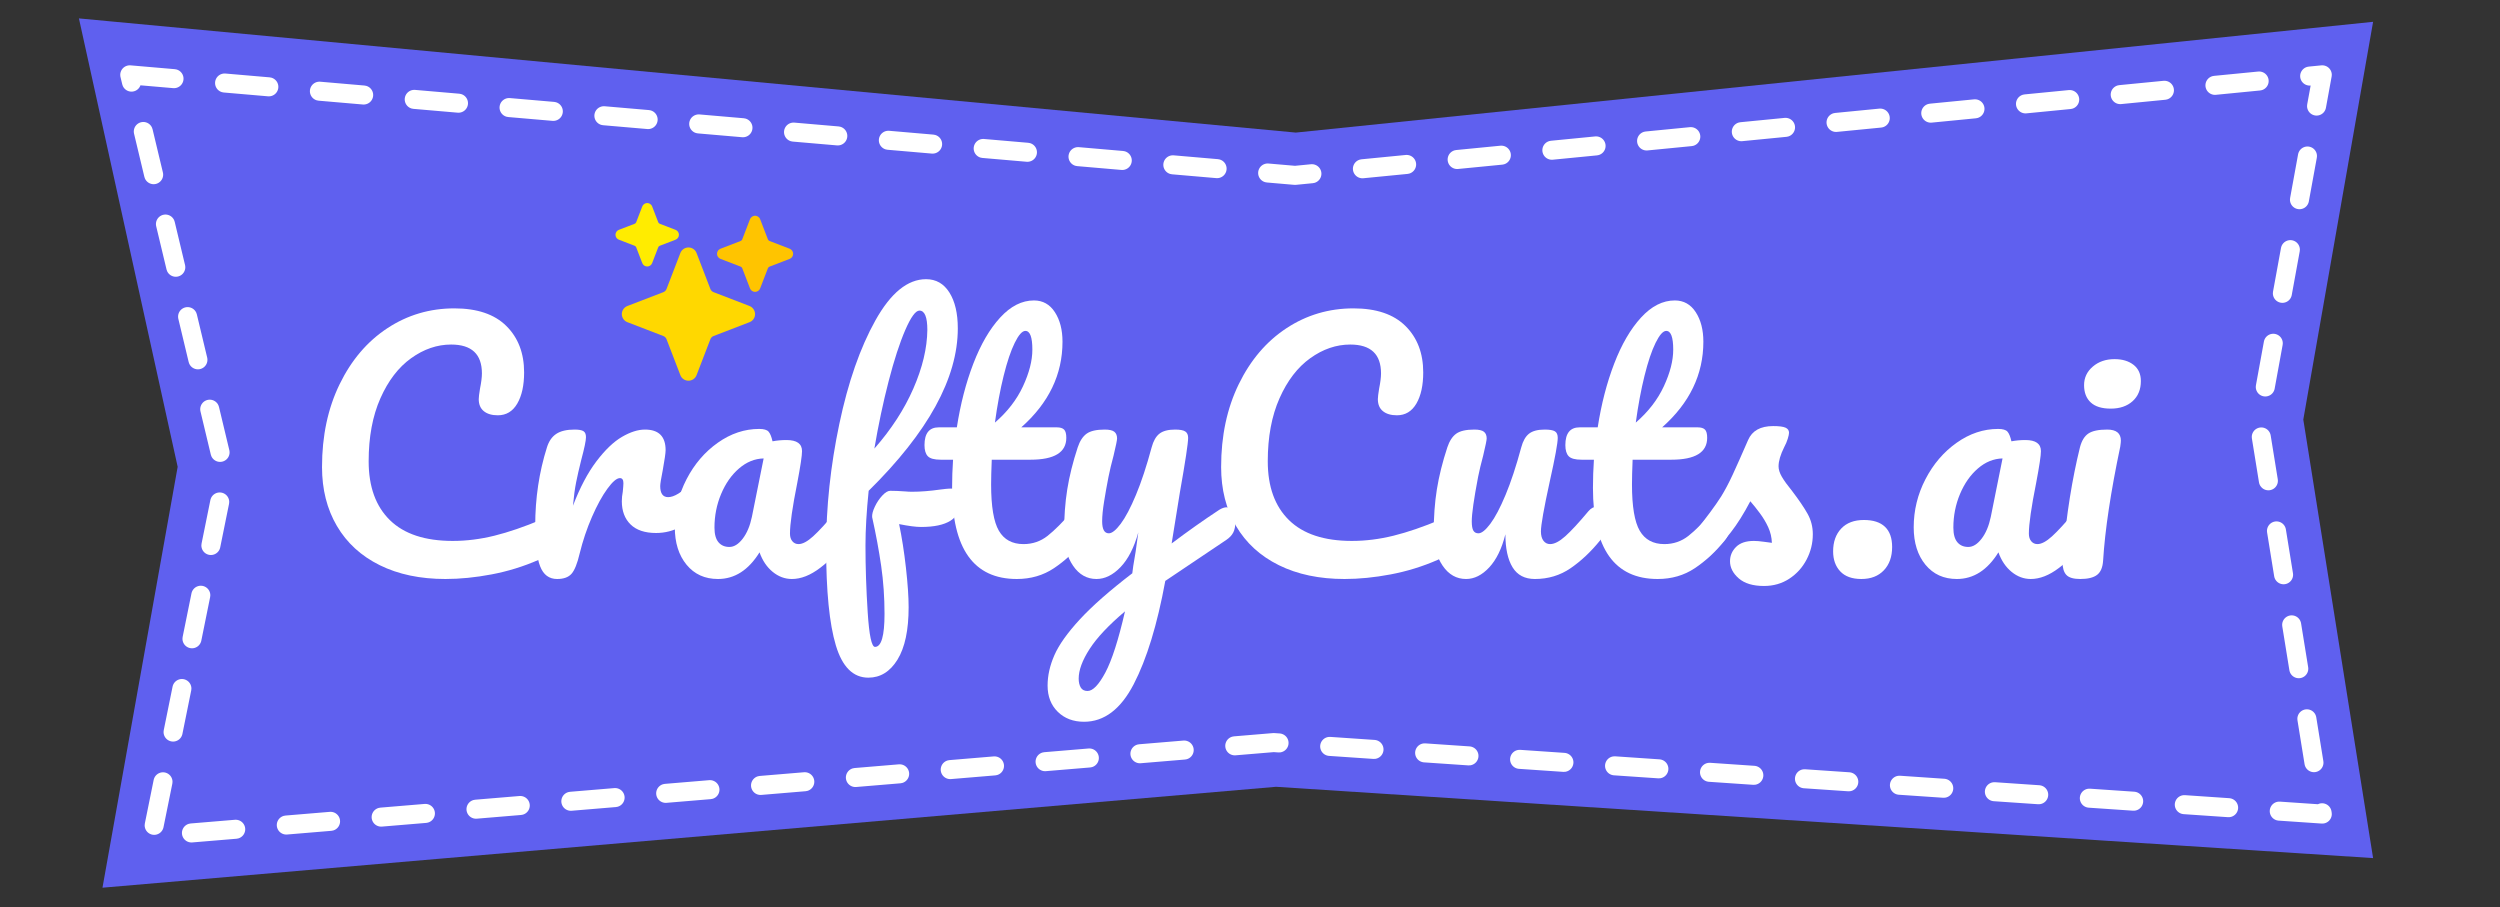
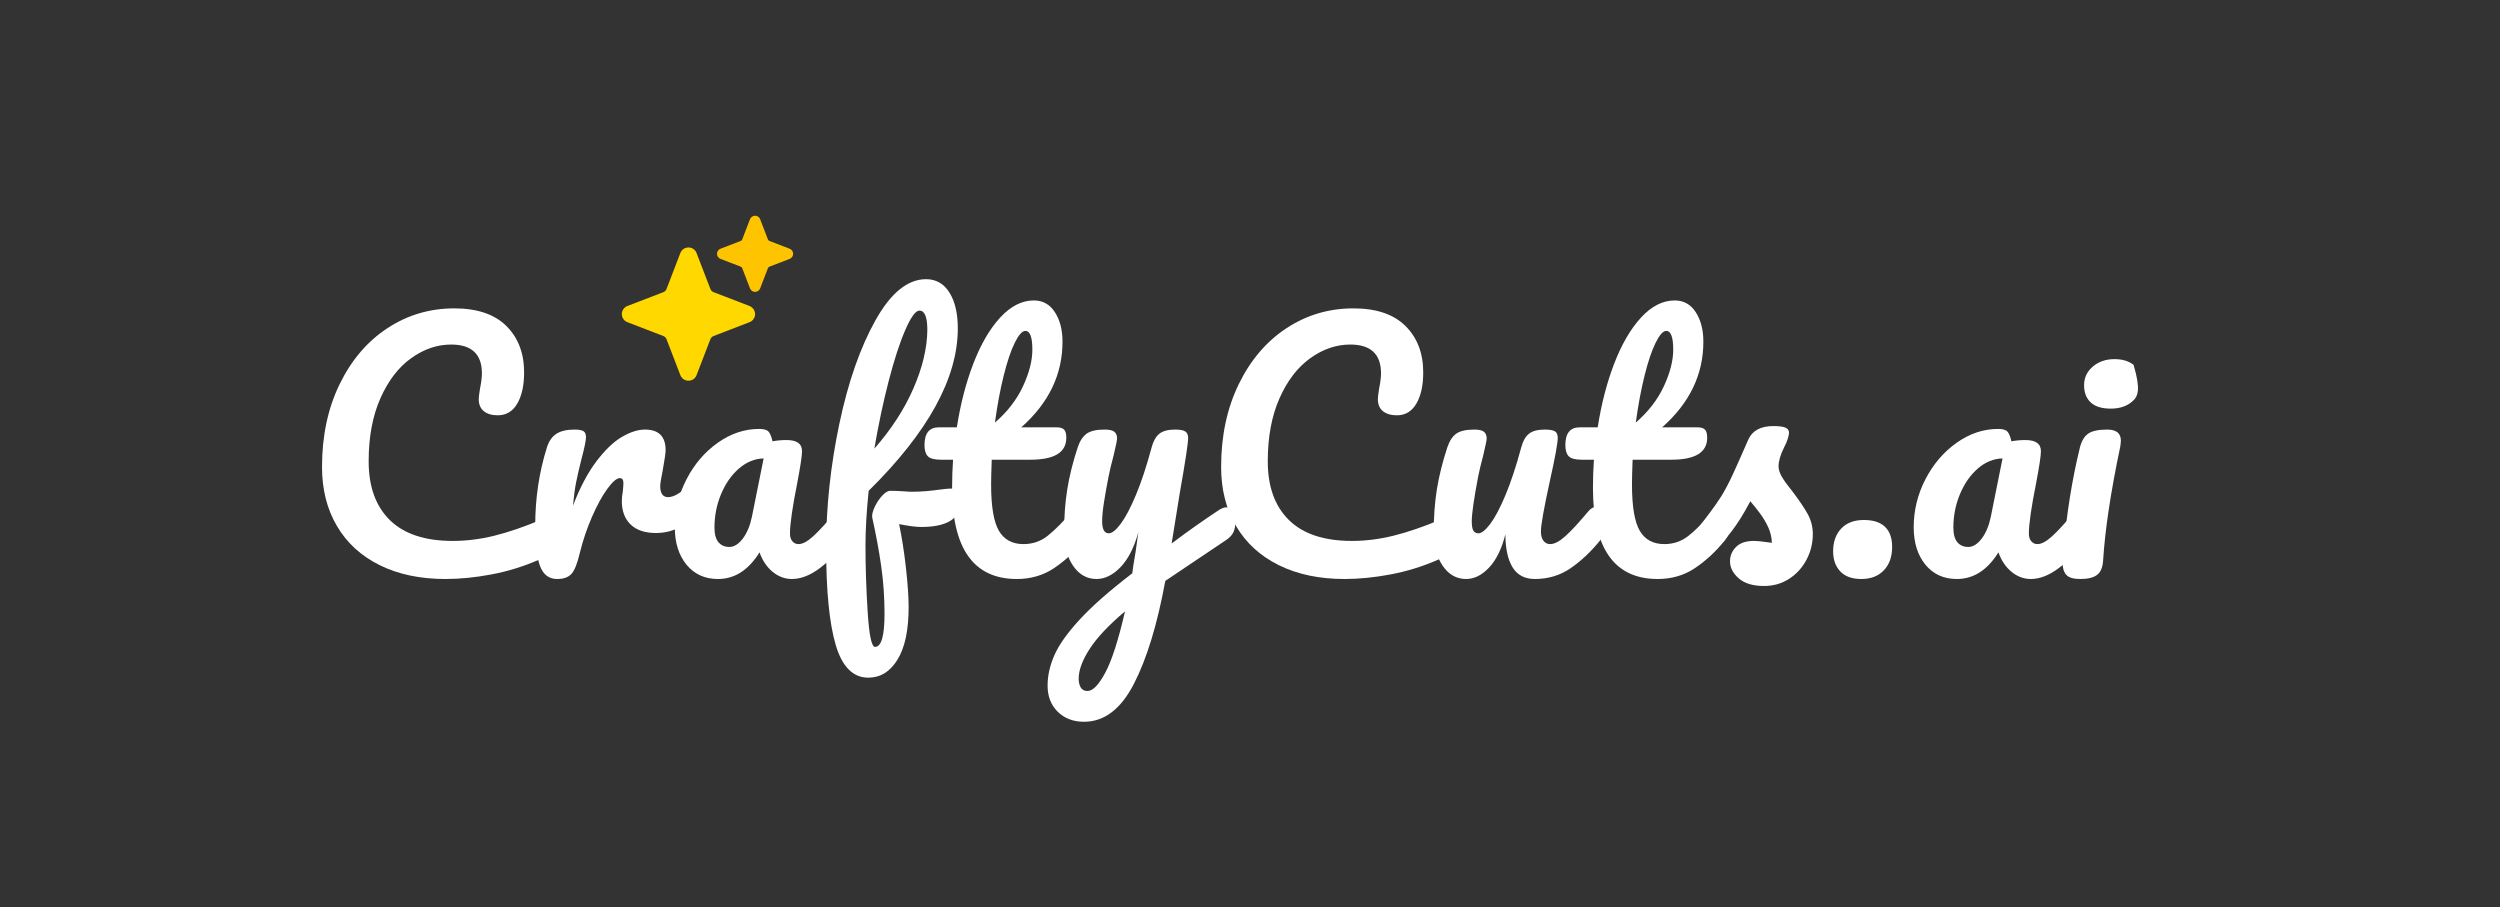
<svg xmlns="http://www.w3.org/2000/svg" width="394px" height="143px" viewBox="0 0 394 143" version="1.1">
  <rect x="0" y="0" width="394" height="143" fill="#333333" stroke="none" />
  <title>craftycuts-wordmark</title>
  <style>
        @keyframes sparkle-fade-1 {
            0%, 100% { fill: #FFD800; }
            50% { fill: #FFFFFF; }
        }
        @keyframes sparkle-fade-2 {
            0%, 100% { fill: #FFC400; }
            50% { fill: #FFFFFF; }
        }
        @keyframes sparkle-fade-3 {
            0%, 100% { fill: #FFEC00; }
            50% { fill: #FFFFFF; }
        }
        @keyframes float {
            0%, 100% { transform: translateY(0); }
            50% { transform: translateY(-2px); }
        }
        #sparkle-1 {
            animation: 
                sparkle-fade-1 2.3s ease-in-out infinite,
                float 3.1s ease-in-out infinite;
        }
        #sparkle-2 {
            animation: 
                sparkle-fade-2 1.7s ease-in-out infinite,
                float 2.9s ease-in-out infinite;
        }
        #sparkle-3 {
            animation: 
                sparkle-fade-3 1.9s ease-in-out infinite,
                float 2.7s ease-in-out infinite;
        }
    </style>
  <g id="craftycuts-wordmark" stroke="none" stroke-width="1" fill="none" fill-rule="evenodd">
-     <path d="M12.438,2.901 L204.219,20.895 L374,3.437 L363,66.126 L374,135.236 L201.1,123.999 L16.15,139.901 L28,73.571 L12.438,2.901 Z" id="Path-2" fill="#5F60EF" />
-     <path d="M20.45,11.794 L204.1,27.637 L365.99,11.794 L356,66.519 L365.99,128.296 L200.734,117.031 L23.949,131.793 L35.509,74.751 L20.45,11.794 Z" id="Path-2" stroke="#FFFFFF" stroke-width="3" stroke-linecap="round" stroke-linejoin="round" stroke-dasharray="7,8" />
    <g id="CraftyCuts.ai" transform="translate(50.75, 44)" fill="#FFFFFF" fill-rule="nonzero">
      <path d="M19.45,47.25 C15.483,47.25 12.033,46.525 9.1,45.075 C6.167,43.625 3.917,41.567 2.35,38.9 C0.783,36.233 0,33.133 0,29.6 C0,24.7 0.925,20.35 2.775,16.55 C4.625,12.75 7.133,9.808 10.3,7.725 C13.467,5.642 16.983,4.6 20.85,4.6 C24.45,4.6 27.183,5.525 29.05,7.375 C30.917,9.225 31.85,11.667 31.85,14.7 C31.85,16.733 31.492,18.367 30.775,19.6 C30.058,20.833 29.033,21.45 27.7,21.45 C26.767,21.45 26.033,21.233 25.5,20.8 C24.967,20.367 24.7,19.733 24.7,18.9 C24.7,18.6 24.767,18.05 24.9,17.25 C25.1,16.25 25.2,15.45 25.2,14.85 C25.2,11.817 23.583,10.3 20.35,10.3 C18.15,10.3 16.05,11.017 14.05,12.45 C12.05,13.883 10.433,15.992 9.2,18.775 C7.967,21.558 7.35,24.867 7.35,28.7 C7.35,32.7 8.467,35.792 10.7,37.975 C12.933,40.158 16.233,41.25 20.6,41.25 C22.767,41.25 24.958,40.975 27.175,40.425 C29.392,39.875 31.85,39.033 34.55,37.9 C35.05,37.7 35.467,37.6 35.8,37.6 C36.333,37.6 36.733,37.8 37,38.2 C37.267,38.6 37.4,39.117 37.4,39.75 C37.4,41.783 36.3,43.283 34.1,44.25 C31.733,45.283 29.275,46.042 26.725,46.525 C24.175,47.008 21.75,47.25 19.45,47.25 Z" id="Path" />
      <path d="M37.05,47.25 C35.783,47.25 34.892,46.583 34.375,45.25 C33.858,43.917 33.6,41.783 33.6,38.85 C33.6,34.517 34.217,30.4 35.45,26.5 C35.75,25.533 36.242,24.825 36.925,24.375 C37.608,23.925 38.567,23.7 39.8,23.7 C40.467,23.7 40.933,23.783 41.2,23.95 C41.467,24.117 41.6,24.433 41.6,24.9 C41.6,25.433 41.35,26.633 40.85,28.5 C40.517,29.833 40.25,31 40.05,32 C39.85,33 39.683,34.233 39.55,35.7 C40.65,32.833 41.883,30.5 43.25,28.7 C44.617,26.9 45.958,25.617 47.275,24.85 C48.592,24.083 49.8,23.7 50.9,23.7 C53.067,23.7 54.15,24.783 54.15,26.95 C54.15,27.383 54,28.433 53.7,30.1 C53.433,31.433 53.3,32.267 53.3,32.6 C53.3,33.767 53.717,34.35 54.55,34.35 C55.483,34.35 56.683,33.617 58.15,32.15 C58.583,31.717 59.033,31.5 59.5,31.5 C59.933,31.5 60.275,31.692 60.525,32.075 C60.775,32.458 60.9,32.967 60.9,33.6 C60.9,34.833 60.567,35.8 59.9,36.5 C58.967,37.467 57.875,38.292 56.625,38.975 C55.375,39.658 54.05,40 52.65,40 C50.883,40 49.542,39.55 48.625,38.65 C47.708,37.75 47.25,36.533 47.25,35 C47.25,34.5 47.3,34 47.4,33.5 C47.467,32.833 47.5,32.383 47.5,32.15 C47.5,31.617 47.317,31.35 46.95,31.35 C46.45,31.35 45.792,31.908 44.975,33.025 C44.158,34.142 43.35,35.617 42.55,37.45 C41.75,39.283 41.1,41.217 40.6,43.25 C40.233,44.817 39.808,45.875 39.325,46.425 C38.842,46.975 38.083,47.25 37.05,47.25 Z" id="Path" />
      <path d="M62.4,47.25 C60.333,47.25 58.683,46.5 57.45,45 C56.217,43.5 55.6,41.533 55.6,39.1 C55.6,36.433 56.217,33.908 57.45,31.525 C58.683,29.142 60.325,27.225 62.375,25.775 C64.425,24.325 66.6,23.6 68.9,23.6 C69.633,23.6 70.125,23.742 70.375,24.025 C70.625,24.308 70.833,24.817 71,25.55 C71.7,25.417 72.433,25.35 73.2,25.35 C74.833,25.35 75.65,25.933 75.65,27.1 C75.65,27.8 75.4,29.467 74.9,32.1 C74.133,35.933 73.75,38.6 73.75,40.1 C73.75,40.6 73.875,41 74.125,41.3 C74.375,41.6 74.7,41.75 75.1,41.75 C75.733,41.75 76.5,41.342 77.4,40.525 C78.3,39.708 79.517,38.383 81.05,36.55 C81.45,36.083 81.9,35.85 82.4,35.85 C82.833,35.85 83.175,36.05 83.425,36.45 C83.675,36.85 83.8,37.4 83.8,38.1 C83.8,39.433 83.483,40.467 82.85,41.2 C81.483,42.9 80.033,44.333 78.5,45.5 C76.967,46.667 75.483,47.25 74.05,47.25 C72.95,47.25 71.942,46.875 71.025,46.125 C70.108,45.375 69.417,44.35 68.95,43.05 C67.217,45.85 65.033,47.25 62.4,47.25 Z M64.2,42.2 C64.933,42.2 65.633,41.767 66.3,40.9 C66.967,40.033 67.45,38.883 67.75,37.45 L69.6,28.25 C68.2,28.283 66.908,28.808 65.725,29.825 C64.542,30.842 63.6,32.183 62.9,33.85 C62.2,35.517 61.85,37.283 61.85,39.15 C61.85,40.183 62.058,40.95 62.475,41.45 C62.892,41.95 63.467,42.2 64.2,42.2 Z" id="Shape" />
      <path d="M99.2,33 C100.133,33 100.6,33.7 100.6,35.1 C100.6,37.733 98.533,39.05 94.4,39.05 C93.6,39.05 92.45,38.9 90.95,38.6 C91.383,40.667 91.742,42.958 92.025,45.475 C92.308,47.992 92.45,50.067 92.45,51.7 C92.45,55.3 91.867,58.05 90.7,59.95 C89.533,61.85 88,62.8 86.1,62.8 C83.7,62.8 81.992,61.1 80.975,57.7 C79.958,54.3 79.45,49.167 79.45,42.3 C79.45,35.9 80.142,29.408 81.525,22.825 C82.908,16.242 84.808,10.792 87.225,6.475 C89.642,2.158 92.3,0 95.2,0 C96.767,0 97.992,0.7 98.875,2.1 C99.758,3.5 100.2,5.383 100.2,7.75 C100.2,15.583 95.517,24.117 86.15,33.35 C85.817,36.617 85.65,39.483 85.65,41.95 C85.65,45.383 85.767,48.908 86,52.525 C86.233,56.142 86.617,57.95 87.15,57.95 C88.15,57.95 88.65,56.217 88.65,52.75 C88.65,50.15 88.475,47.633 88.125,45.2 C87.775,42.767 87.3,40.2 86.7,37.5 C86.667,37.067 86.808,36.517 87.125,35.85 C87.442,35.183 87.833,34.6 88.3,34.1 C88.767,33.6 89.183,33.35 89.55,33.35 C90.217,33.35 91.017,33.383 91.95,33.45 C92.25,33.483 92.6,33.5 93,33.5 C94.333,33.5 95.817,33.383 97.45,33.15 C97.717,33.117 98,33.083 98.3,33.05 C98.6,33.017 98.9,33 99.2,33 Z M94.15,4.95 C93.55,4.95 92.808,5.967 91.925,8 C91.042,10.033 90.167,12.725 89.3,16.075 C88.433,19.425 87.683,22.967 87.05,26.7 C89.717,23.667 91.767,20.508 93.2,17.225 C94.633,13.942 95.367,10.867 95.4,8 C95.4,5.967 94.983,4.95 94.15,4.95 Z" id="Shape" />
      <path d="M119.6,35.85 C120.033,35.85 120.375,36.05 120.625,36.45 C120.875,36.85 121,37.4 121,38.1 C121,39.433 120.683,40.467 120.05,41.2 C118.617,42.967 117.05,44.417 115.35,45.55 C113.65,46.683 111.7,47.25 109.5,47.25 C102.7,47.25 99.3,42.467 99.3,32.9 C99.3,31.433 99.35,29.95 99.45,28.45 L97.5,28.45 C96.5,28.45 95.825,28.267 95.475,27.9 C95.125,27.533 94.95,26.95 94.95,26.15 C94.95,24.283 95.7,23.35 97.2,23.35 L100.05,23.35 C100.617,19.683 101.483,16.333 102.65,13.3 C103.817,10.267 105.225,7.85 106.875,6.05 C108.525,4.25 110.3,3.35 112.2,3.35 C113.6,3.35 114.7,3.967 115.5,5.2 C116.3,6.433 116.7,7.983 116.7,9.85 C116.7,15.017 114.533,19.517 110.2,23.35 L115.8,23.35 C116.333,23.35 116.717,23.467 116.95,23.7 C117.183,23.933 117.3,24.367 117.3,25 C117.3,27.3 115.417,28.45 111.65,28.45 L105.55,28.45 C105.483,30.117 105.45,31.417 105.45,32.35 C105.45,35.817 105.858,38.25 106.675,39.65 C107.492,41.05 108.783,41.75 110.55,41.75 C111.983,41.75 113.25,41.317 114.35,40.45 C115.45,39.583 116.75,38.283 118.25,36.55 C118.65,36.083 119.1,35.85 119.6,35.85 Z M110.85,8.15 C110.35,8.15 109.792,8.775 109.175,10.025 C108.558,11.275 107.975,13.008 107.425,15.225 C106.875,17.442 106.417,19.9 106.05,22.6 C108.017,20.9 109.492,18.992 110.475,16.875 C111.458,14.758 111.95,12.833 111.95,11.1 C111.95,9.133 111.583,8.15 110.85,8.15 Z" id="Shape" />
      <path d="M142.55,35.95 C142.983,35.95 143.325,36.158 143.575,36.575 C143.825,36.992 143.95,37.517 143.95,38.15 C143.95,38.917 143.833,39.517 143.6,39.95 C143.367,40.383 143,40.767 142.5,41.1 L132.9,47.55 C131.633,54.45 129.975,59.875 127.925,63.825 C125.875,67.775 123.267,69.75 120.1,69.75 C118.4,69.75 117.017,69.225 115.95,68.175 C114.883,67.125 114.35,65.75 114.35,64.05 C114.35,62.483 114.708,60.883 115.425,59.25 C116.142,57.617 117.475,55.742 119.425,53.625 C121.375,51.508 124.133,49.083 127.7,46.35 L127.85,45.2 C128.083,43.967 128.35,42.2 128.65,39.9 C127.983,42.3 127.05,44.125 125.85,45.375 C124.65,46.625 123.383,47.25 122.05,47.25 C120.55,47.25 119.325,46.558 118.375,45.175 C117.425,43.792 116.95,42.067 116.95,40 C116.95,37.5 117.117,35.208 117.45,33.125 C117.783,31.042 118.333,28.833 119.1,26.5 C119.433,25.5 119.9,24.783 120.5,24.35 C121.1,23.917 122.05,23.7 123.35,23.7 C124.083,23.7 124.592,23.817 124.875,24.05 C125.158,24.283 125.3,24.633 125.3,25.1 C125.3,25.367 125.117,26.267 124.75,27.8 C124.417,29.033 124.15,30.15 123.95,31.15 C123.683,32.517 123.45,33.825 123.25,35.075 C123.05,36.325 122.95,37.35 122.95,38.15 C122.95,39.417 123.3,40.05 124,40.05 C124.5,40.05 125.125,39.55 125.875,38.55 C126.625,37.55 127.425,36.033 128.275,34 C129.125,31.967 129.95,29.467 130.75,26.5 C131.017,25.5 131.425,24.783 131.975,24.35 C132.525,23.917 133.35,23.7 134.45,23.7 C135.217,23.7 135.75,23.8 136.05,24 C136.35,24.2 136.5,24.533 136.5,25 C136.5,25.833 136.067,28.7 135.2,33.6 L133.9,41.65 C136.467,39.717 138.967,37.95 141.4,36.35 C141.833,36.083 142.217,35.95 142.55,35.95 Z M120.65,64.9 C121.483,64.9 122.417,63.933 123.45,62 C124.483,60.067 125.517,56.85 126.55,52.35 C123.983,54.517 122.125,56.492 120.975,58.275 C119.825,60.058 119.25,61.617 119.25,62.95 C119.25,63.517 119.358,63.983 119.575,64.35 C119.792,64.717 120.15,64.9 120.65,64.9 Z" id="Shape" />
      <path d="M161.15,47.25 C157.183,47.25 153.733,46.525 150.8,45.075 C147.867,43.625 145.617,41.567 144.05,38.9 C142.483,36.233 141.7,33.133 141.7,29.6 C141.7,24.7 142.625,20.35 144.475,16.55 C146.325,12.75 148.833,9.808 152,7.725 C155.167,5.642 158.683,4.6 162.55,4.6 C166.15,4.6 168.883,5.525 170.75,7.375 C172.617,9.225 173.55,11.667 173.55,14.7 C173.55,16.733 173.192,18.367 172.475,19.6 C171.758,20.833 170.733,21.45 169.4,21.45 C168.467,21.45 167.733,21.233 167.2,20.8 C166.667,20.367 166.4,19.733 166.4,18.9 C166.4,18.6 166.467,18.05 166.6,17.25 C166.8,16.25 166.9,15.45 166.9,14.85 C166.9,11.817 165.283,10.3 162.05,10.3 C159.85,10.3 157.75,11.017 155.75,12.45 C153.75,13.883 152.133,15.992 150.9,18.775 C149.667,21.558 149.05,24.867 149.05,28.7 C149.05,32.7 150.167,35.792 152.4,37.975 C154.633,40.158 157.933,41.25 162.3,41.25 C164.467,41.25 166.658,40.975 168.875,40.425 C171.092,39.875 173.55,39.033 176.25,37.9 C176.75,37.7 177.167,37.6 177.5,37.6 C178.033,37.6 178.433,37.8 178.7,38.2 C178.967,38.6 179.1,39.117 179.1,39.75 C179.1,41.783 178,43.283 175.8,44.25 C173.433,45.283 170.975,46.042 168.425,46.525 C165.875,47.008 163.45,47.25 161.15,47.25 Z" id="Path" />
      <path d="M180.3,47.25 C178.8,47.25 177.575,46.558 176.625,45.175 C175.675,43.792 175.2,42.067 175.2,40 C175.2,37.5 175.367,35.208 175.7,33.125 C176.033,31.042 176.583,28.833 177.35,26.5 C177.683,25.5 178.15,24.783 178.75,24.35 C179.35,23.917 180.3,23.7 181.6,23.7 C182.333,23.7 182.842,23.817 183.125,24.05 C183.408,24.283 183.55,24.633 183.55,25.1 C183.55,25.367 183.367,26.267 183,27.8 C182.667,29.033 182.4,30.15 182.2,31.15 C181.533,34.65 181.2,36.983 181.2,38.15 C181.2,38.85 181.283,39.342 181.45,39.625 C181.617,39.908 181.883,40.05 182.25,40.05 C182.75,40.05 183.375,39.55 184.125,38.55 C184.875,37.55 185.675,36.033 186.525,34 C187.375,31.967 188.2,29.467 189,26.5 C189.267,25.5 189.675,24.783 190.225,24.35 C190.775,23.917 191.6,23.7 192.7,23.7 C193.467,23.7 194,23.792 194.3,23.975 C194.6,24.158 194.75,24.5 194.75,25 C194.75,25.833 194.333,28.117 193.5,31.85 C192.567,36.117 192.1,38.75 192.1,39.75 C192.1,40.383 192.233,40.875 192.5,41.225 C192.767,41.575 193.117,41.75 193.55,41.75 C194.217,41.75 195.008,41.342 195.925,40.525 C196.842,39.708 198.067,38.383 199.6,36.55 C200,36.083 200.45,35.85 200.95,35.85 C201.383,35.85 201.725,36.05 201.975,36.45 C202.225,36.85 202.35,37.4 202.35,38.1 C202.35,39.433 202.033,40.467 201.4,41.2 C199.967,42.967 198.425,44.417 196.775,45.55 C195.125,46.683 193.25,47.25 191.15,47.25 C189.55,47.25 188.375,46.633 187.625,45.4 C186.875,44.167 186.5,42.433 186.5,40.2 C185.933,42.467 185.083,44.208 183.95,45.425 C182.817,46.642 181.6,47.25 180.3,47.25 Z" id="Path" />
      <path d="M220.6,35.85 C221.033,35.85 221.375,36.05 221.625,36.45 C221.875,36.85 222,37.4 222,38.1 C222,39.433 221.683,40.467 221.05,41.2 C219.617,42.967 218.05,44.417 216.35,45.55 C214.65,46.683 212.7,47.25 210.5,47.25 C203.7,47.25 200.3,42.467 200.3,32.9 C200.3,31.433 200.35,29.95 200.45,28.45 L198.5,28.45 C197.5,28.45 196.825,28.267 196.475,27.9 C196.125,27.533 195.95,26.95 195.95,26.15 C195.95,24.283 196.7,23.35 198.2,23.35 L201.05,23.35 C201.617,19.683 202.483,16.333 203.65,13.3 C204.817,10.267 206.225,7.85 207.875,6.05 C209.525,4.25 211.3,3.35 213.2,3.35 C214.6,3.35 215.7,3.967 216.5,5.2 C217.3,6.433 217.7,7.983 217.7,9.85 C217.7,15.017 215.533,19.517 211.2,23.35 L216.8,23.35 C217.333,23.35 217.717,23.467 217.95,23.7 C218.183,23.933 218.3,24.367 218.3,25 C218.3,27.3 216.417,28.45 212.65,28.45 L206.55,28.45 C206.483,30.117 206.45,31.417 206.45,32.35 C206.45,35.817 206.858,38.25 207.675,39.65 C208.492,41.05 209.783,41.75 211.55,41.75 C212.983,41.75 214.25,41.317 215.35,40.45 C216.45,39.583 217.75,38.283 219.25,36.55 C219.65,36.083 220.1,35.85 220.6,35.85 Z M211.85,8.15 C211.35,8.15 210.792,8.775 210.175,10.025 C209.558,11.275 208.975,13.008 208.425,15.225 C207.875,17.442 207.417,19.9 207.05,22.6 C209.017,20.9 210.492,18.992 211.475,16.875 C212.458,14.758 212.95,12.833 212.95,11.1 C212.95,9.133 212.583,8.15 211.85,8.15 Z" id="Shape" />
      <path d="M227.25,48.35 C225.517,48.35 224.192,47.95 223.275,47.15 C222.358,46.35 221.9,45.45 221.9,44.45 C221.9,43.583 222.217,42.833 222.85,42.2 C223.483,41.567 224.417,41.25 225.65,41.25 C226.083,41.25 226.592,41.292 227.175,41.375 C227.758,41.458 228.2,41.517 228.5,41.55 C228.467,40.683 228.275,39.867 227.925,39.1 C227.575,38.333 227.133,37.592 226.6,36.875 C226.067,36.158 225.567,35.533 225.1,35 C224.067,36.967 223.042,38.6 222.025,39.9 C221.008,41.2 219.9,42.433 218.7,43.6 C218.1,44.2 217.467,44.5 216.8,44.5 C216.267,44.5 215.833,44.308 215.5,43.925 C215.167,43.542 215,43.067 215,42.5 C215,41.833 215.233,41.217 215.7,40.65 L216.35,39.85 C218.183,37.583 219.567,35.717 220.5,34.25 C221.1,33.283 221.708,32.133 222.325,30.8 C222.942,29.467 223.75,27.65 224.75,25.35 C225.383,23.883 226.7,23.15 228.7,23.15 C229.633,23.15 230.283,23.233 230.65,23.4 C231.017,23.567 231.2,23.833 231.2,24.2 C231.2,24.4 231.133,24.717 231,25.15 C230.867,25.583 230.683,26.017 230.45,26.45 C229.85,27.65 229.55,28.667 229.55,29.5 C229.55,30 229.725,30.55 230.075,31.15 C230.425,31.75 230.967,32.5 231.7,33.4 C232.767,34.8 233.575,35.992 234.125,36.975 C234.675,37.958 234.95,39.033 234.95,40.2 C234.95,41.6 234.625,42.925 233.975,44.175 C233.325,45.425 232.417,46.433 231.25,47.2 C230.083,47.967 228.75,48.35 227.25,48.35 Z" id="Path" />
      <path d="M242.6,47.25 C241.133,47.25 240.025,46.85 239.275,46.05 C238.525,45.25 238.15,44.2 238.15,42.9 C238.15,41.4 238.575,40.2 239.425,39.3 C240.275,38.4 241.467,37.95 243,37.95 C244.467,37.95 245.575,38.308 246.325,39.025 C247.075,39.742 247.45,40.8 247.45,42.2 C247.45,43.733 247.017,44.958 246.15,45.875 C245.283,46.792 244.1,47.25 242.6,47.25 Z" id="Path" />
      <path d="M257.65,47.25 C255.583,47.25 253.933,46.5 252.7,45 C251.467,43.5 250.85,41.533 250.85,39.1 C250.85,36.433 251.467,33.908 252.7,31.525 C253.933,29.142 255.575,27.225 257.625,25.775 C259.675,24.325 261.85,23.6 264.15,23.6 C264.883,23.6 265.375,23.742 265.625,24.025 C265.875,24.308 266.083,24.817 266.25,25.55 C266.95,25.417 267.683,25.35 268.45,25.35 C270.083,25.35 270.9,25.933 270.9,27.1 C270.9,27.8 270.65,29.467 270.15,32.1 C269.383,35.933 269,38.6 269,40.1 C269,40.6 269.125,41 269.375,41.3 C269.625,41.6 269.95,41.75 270.35,41.75 C270.983,41.75 271.75,41.342 272.65,40.525 C273.55,39.708 274.767,38.383 276.3,36.55 C276.7,36.083 277.15,35.85 277.65,35.85 C278.083,35.85 278.425,36.05 278.675,36.45 C278.925,36.85 279.05,37.4 279.05,38.1 C279.05,39.433 278.733,40.467 278.1,41.2 C276.733,42.9 275.283,44.333 273.75,45.5 C272.217,46.667 270.733,47.25 269.3,47.25 C268.2,47.25 267.192,46.875 266.275,46.125 C265.358,45.375 264.667,44.35 264.2,43.05 C262.467,45.85 260.283,47.25 257.65,47.25 Z M259.45,42.2 C260.183,42.2 260.883,41.767 261.55,40.9 C262.217,40.033 262.7,38.883 263,37.45 L264.85,28.25 C263.45,28.283 262.158,28.808 260.975,29.825 C259.792,30.842 258.85,32.183 258.15,33.85 C257.45,35.517 257.1,37.283 257.1,39.15 C257.1,40.183 257.308,40.95 257.725,41.45 C258.142,41.95 258.717,42.2 259.45,42.2 Z" id="Shape" />
-       <path d="M281.9,20.4 C280.5,20.4 279.45,20.075 278.75,19.425 C278.05,18.775 277.7,17.867 277.7,16.7 C277.7,15.533 278.158,14.558 279.075,13.775 C279.992,12.992 281.133,12.6 282.5,12.6 C283.733,12.6 284.733,12.9 285.5,13.5 C286.267,14.1 286.65,14.95 286.65,16.05 C286.65,17.383 286.217,18.442 285.35,19.225 C284.483,20.008 283.333,20.4 281.9,20.4 Z M277.1,47.25 C276.033,47.25 275.3,47.033 274.9,46.6 C274.5,46.167 274.3,45.483 274.3,44.55 C274.3,44.283 274.333,43.817 274.4,43.15 C274.933,37.05 275.817,31.5 277.05,26.5 C277.317,25.467 277.758,24.742 278.375,24.325 C278.992,23.908 279.983,23.7 281.35,23.7 C282.783,23.7 283.5,24.283 283.5,25.45 C283.5,25.617 283.467,25.933 283.4,26.4 C281.9,33.533 281,39.517 280.7,44.35 C280.633,45.417 280.317,46.167 279.75,46.6 C279.183,47.033 278.3,47.25 277.1,47.25 Z" id="Shape" />
+       <path d="M281.9,20.4 C280.5,20.4 279.45,20.075 278.75,19.425 C278.05,18.775 277.7,17.867 277.7,16.7 C277.7,15.533 278.158,14.558 279.075,13.775 C279.992,12.992 281.133,12.6 282.5,12.6 C283.733,12.6 284.733,12.9 285.5,13.5 C286.65,17.383 286.217,18.442 285.35,19.225 C284.483,20.008 283.333,20.4 281.9,20.4 Z M277.1,47.25 C276.033,47.25 275.3,47.033 274.9,46.6 C274.5,46.167 274.3,45.483 274.3,44.55 C274.3,44.283 274.333,43.817 274.4,43.15 C274.933,37.05 275.817,31.5 277.05,26.5 C277.317,25.467 277.758,24.742 278.375,24.325 C278.992,23.908 279.983,23.7 281.35,23.7 C282.783,23.7 283.5,24.283 283.5,25.45 C283.5,25.617 283.467,25.933 283.4,26.4 C281.9,33.533 281,39.517 280.7,44.35 C280.633,45.417 280.317,46.167 279.75,46.6 C279.183,47.033 278.3,47.25 277.1,47.25 Z" id="Shape" />
    </g>
    <g id="Group" transform="translate(97, 32)" fill-rule="nonzero">
-       <path d="M5,10 C4.655,10 4.346,9.788 4.222,9.466 L3.264,6.975 C3.222,6.865 3.135,6.778 3.025,6.736 L0.534,5.778 C0.212,5.654 0,5.345 0,5 C0,4.655 0.212,4.346 0.534,4.222 L3.025,3.264 C3.135,3.222 3.222,3.135 3.264,3.025 L4.214,0.556 C4.323,0.26 4.587,0.048 4.899,0.006 C5.279,-0.04 5.641,0.178 5.778,0.534 L6.736,3.025 C6.778,3.135 6.865,3.222 6.975,3.264 L9.466,4.222 C9.788,4.346 10,4.655 10,5 C10,5.345 9.788,5.654 9.466,5.778 L6.975,6.736 C6.865,6.778 6.778,6.865 6.736,6.975 L5.778,9.466 C5.654,9.788 5.345,10 5,10 Z" id="sparkle-3" fill="#FFEC00" />
      <path d="M22,14 C21.645,14 21.327,13.781 21.2,13.45 L19.976,10.27 C19.933,10.157 19.843,10.067 19.73,10.024 L16.549,8.8 C16.218,8.673 16,8.355 16,8 C16,7.646 16.218,7.328 16.549,7.2 L19.73,5.977 C19.843,5.933 19.933,5.844 19.976,5.73 L21.191,2.572 C21.304,2.268 21.575,2.051 21.897,2.006 C22.287,1.959 22.659,2.183 22.8,2.55 L24.024,5.73 C24.067,5.844 24.157,5.933 24.27,5.977 L27.451,7.2 C27.782,7.328 28,7.646 28,8 C28,8.355 27.782,8.673 27.451,8.8 L24.27,10.024 C24.157,10.067 24.067,10.157 24.024,10.27 L22.8,13.45 C22.673,13.781 22.355,14 22,14 Z" id="sparkle-2" fill="#FFC400" />
      <path d="M10.225,27.125 L8.046,21.46 C7.957,21.229 7.775,21.047 7.544,20.958 L1.877,18.777 C1.349,18.575 1,18.067 1,17.501 C1,16.935 1.349,16.428 1.877,16.225 L7.542,14.046 C7.773,13.957 7.955,13.775 8.045,13.544 L10.225,7.877 C10.428,7.349 10.935,7 11.501,7 C12.067,7 12.575,7.349 12.777,7.877 L14.956,13.542 C15.045,13.773 15.228,13.956 15.458,14.045 L21.091,16.212 C21.641,16.416 22.004,16.943 22,17.53 C21.991,18.085 21.645,18.58 21.125,18.777 L15.46,20.956 C15.229,21.045 15.047,21.228 14.958,21.458 L12.777,27.125 C12.576,27.654 12.067,28.003 11.501,28 C10.935,28.003 10.426,27.654 10.225,27.125 Z" id="sparkle-1" fill="#FFD800" />
    </g>
  </g>
</svg>